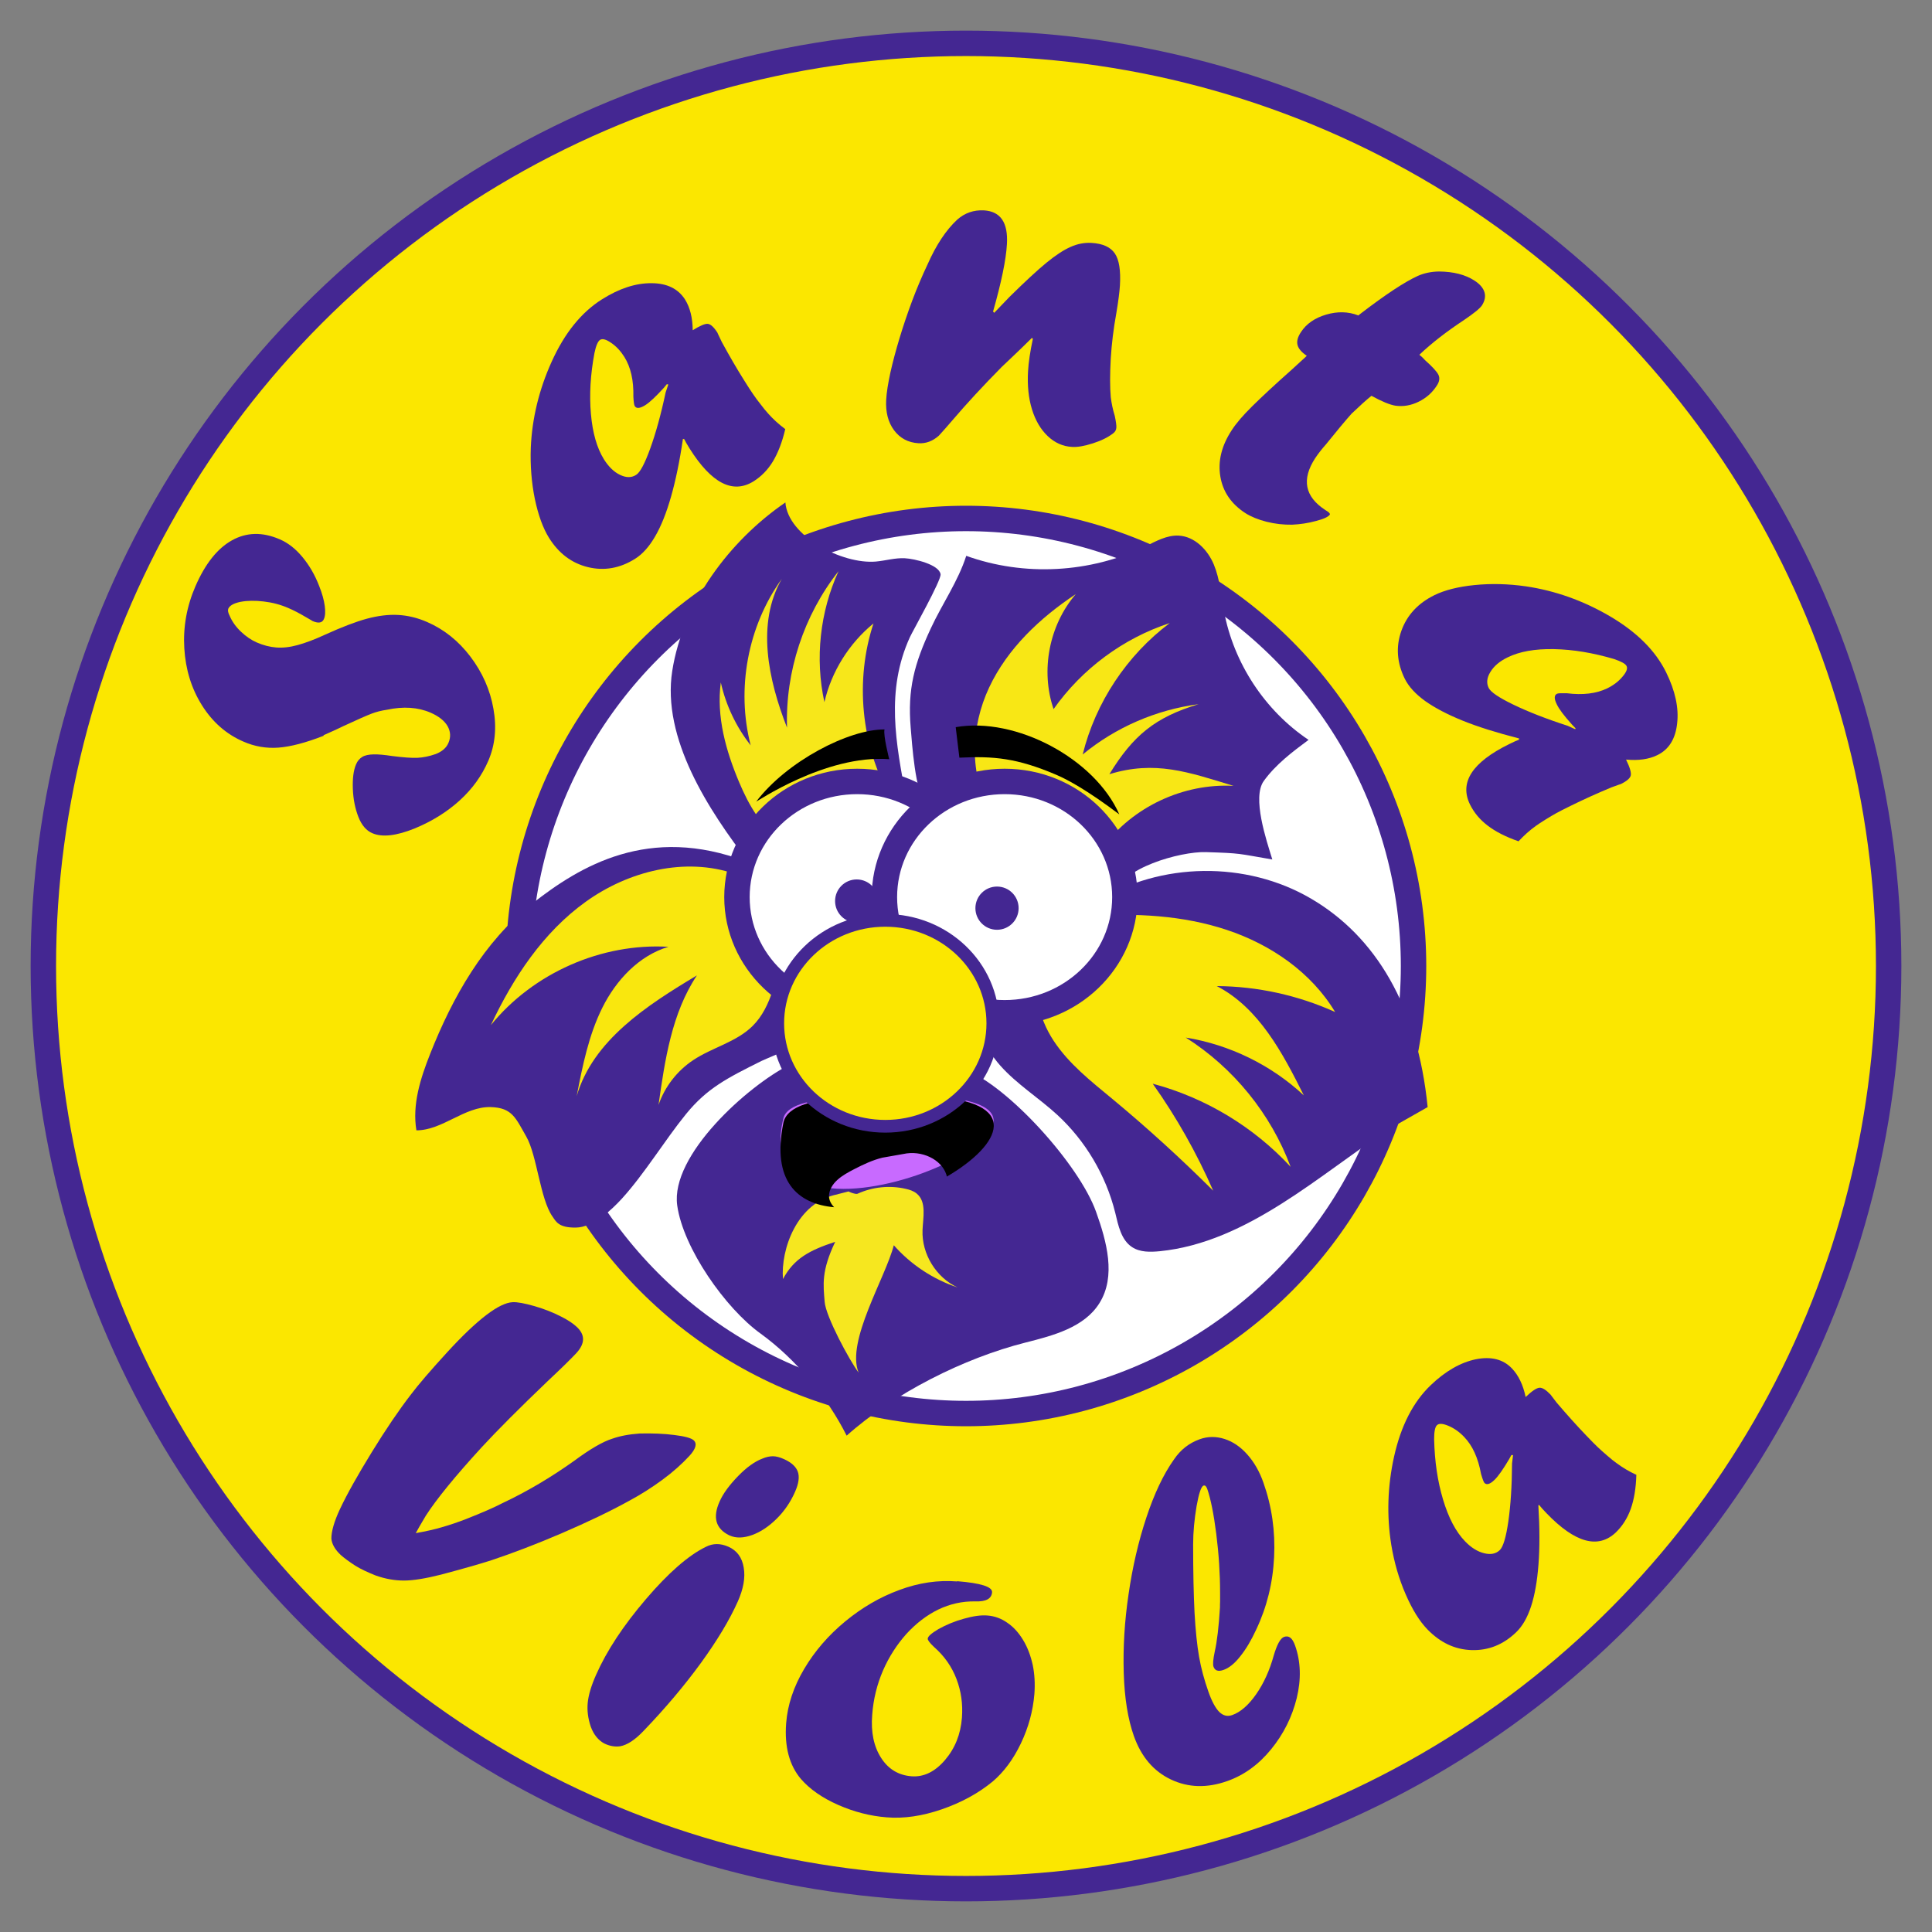
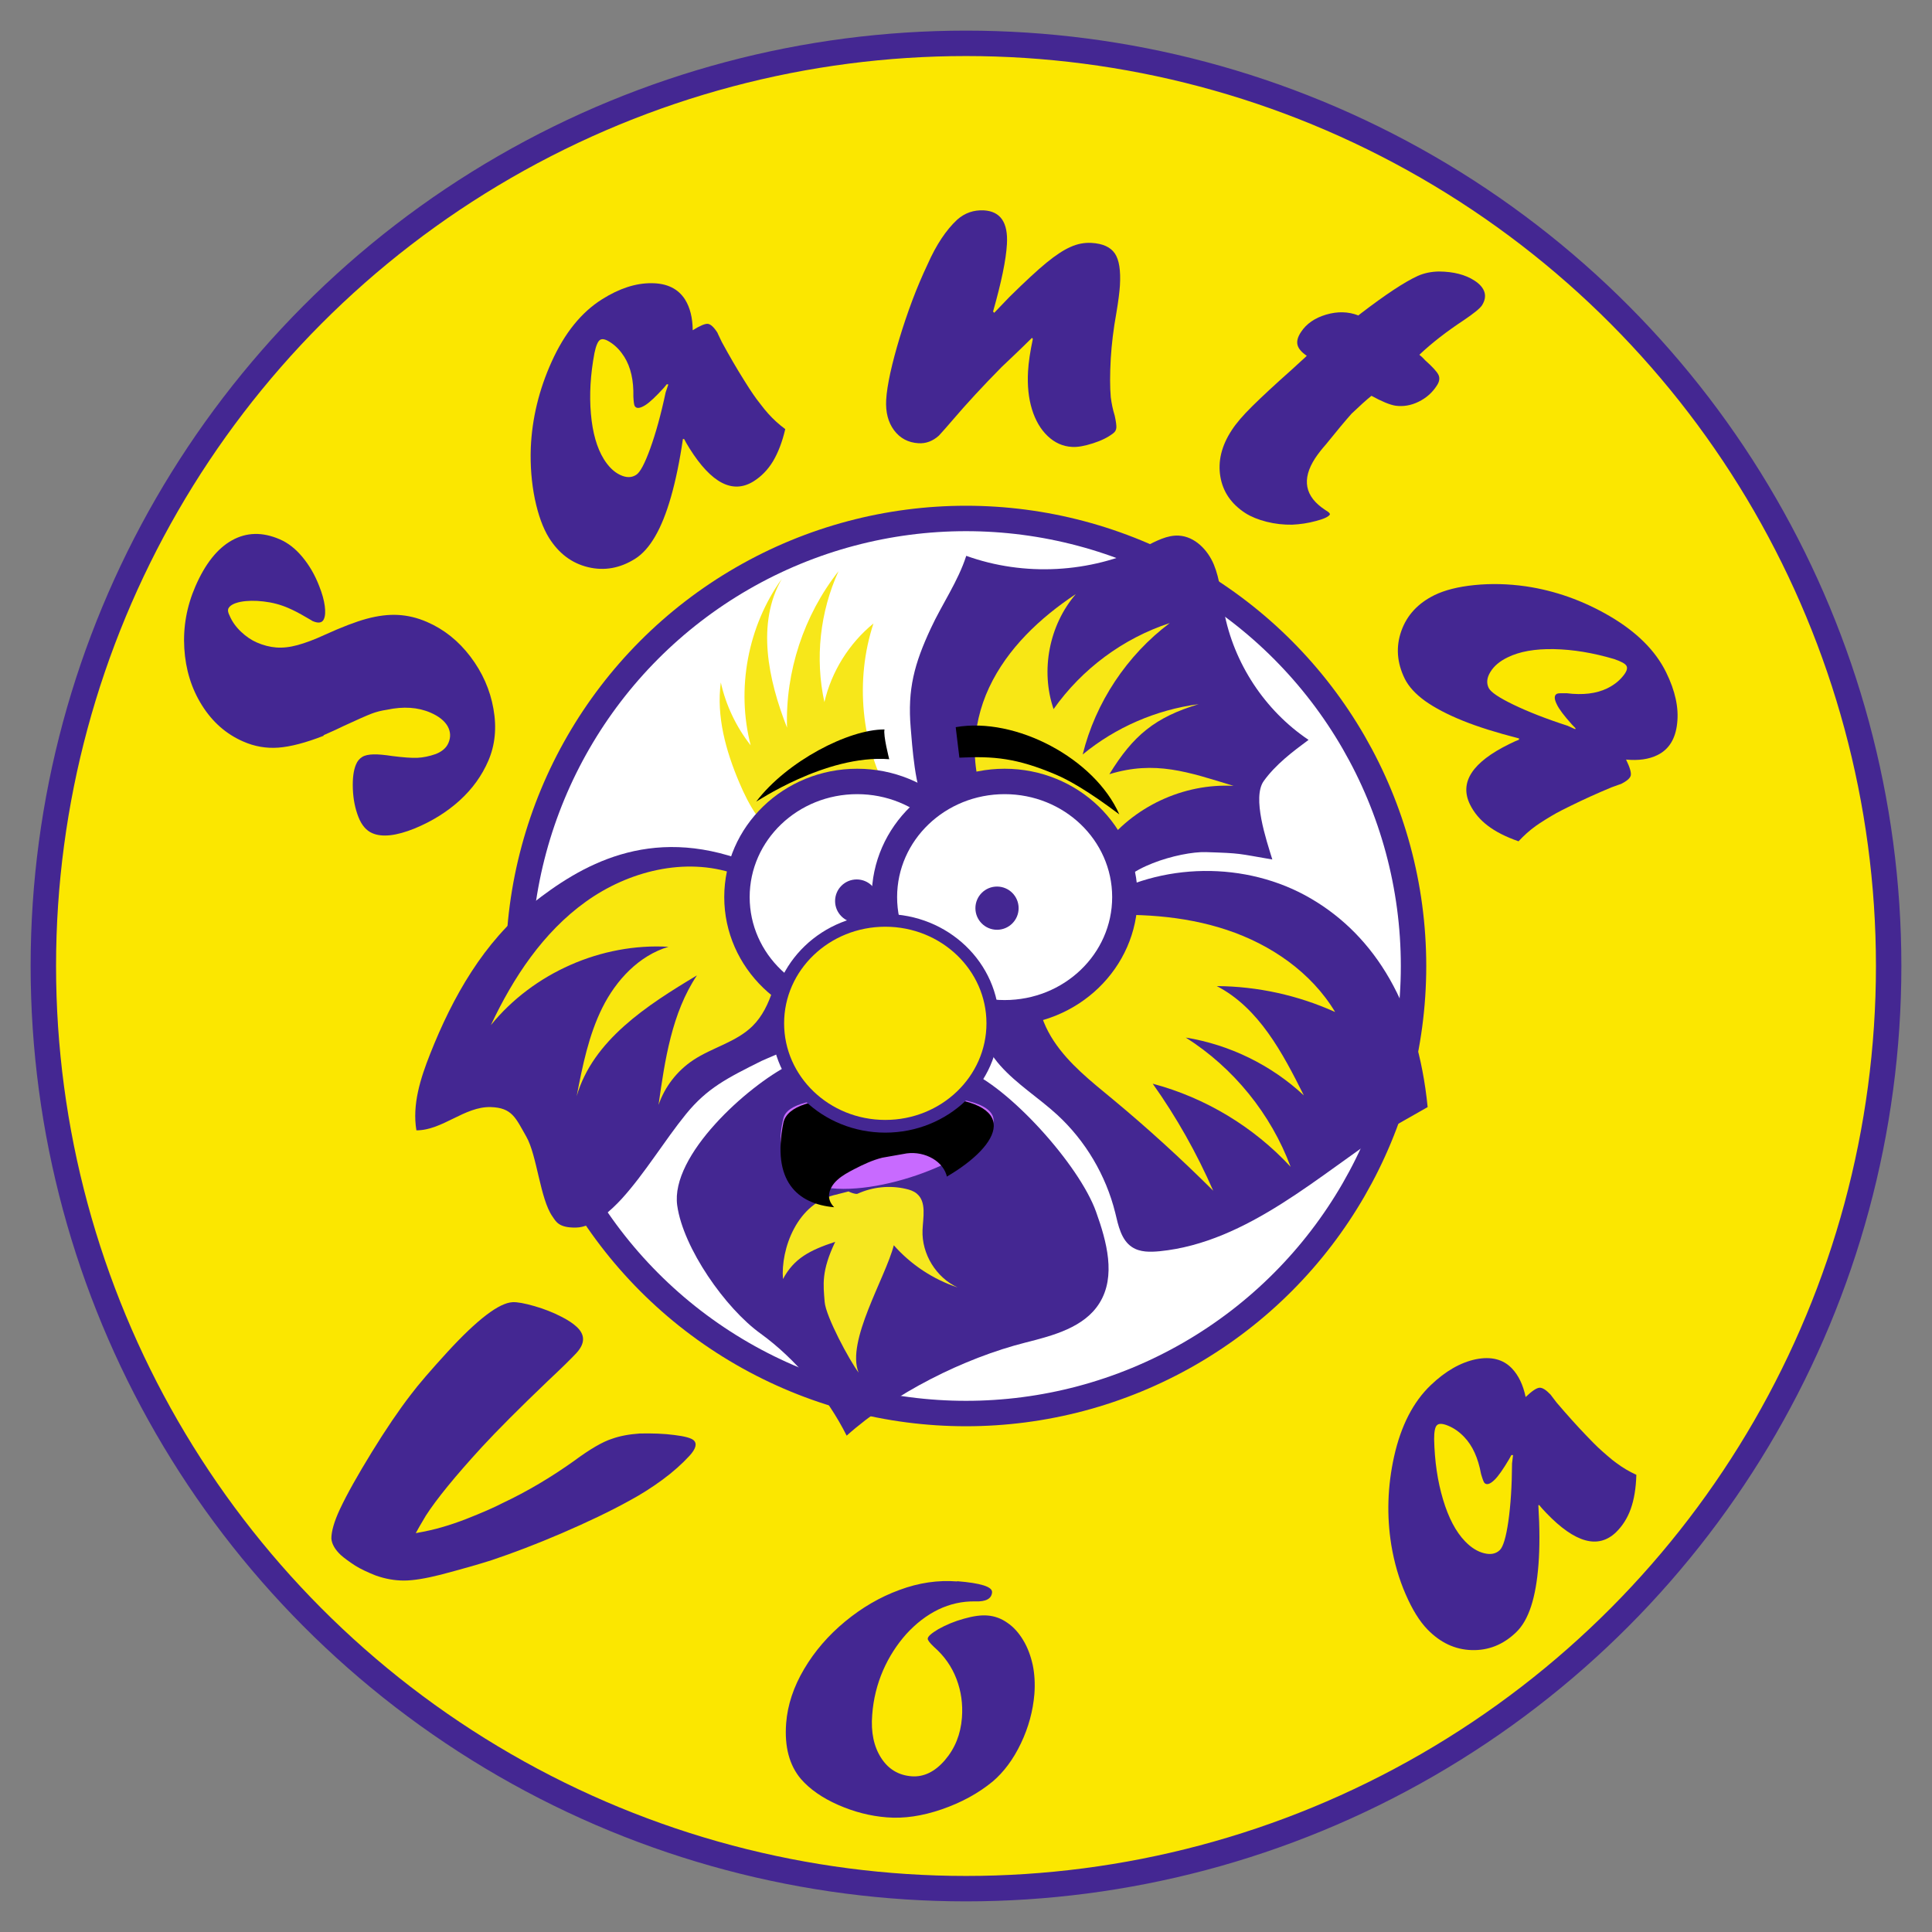
<svg xmlns="http://www.w3.org/2000/svg" id="viola" viewBox="0 0 152 152">
  <rect x="0" y="0" width="152" height="152" fill="#808080" stroke="none" />
  <defs>
    <style>.cls-1,.cls-2{fill:#fff;}.cls-3{fill:#fae707;}.cls-4{fill:#f8e715;}.cls-5{fill:#c86aff;}.cls-6{fill:#f7e71a;}.cls-2,.cls-7{stroke-width:2px;}.cls-2,.cls-7,.cls-8{stroke:#442792;stroke-miterlimit:10;}.cls-9{fill:#f6e71f;}.cls-7,.cls-8{fill:#fbe700;}.cls-10{fill:#f9e70e;}.cls-11{fill:#442792;}</style>
  </defs>
  <circle class="cls-7" cx="76" cy="76" r="72.59" />
  <circle class="cls-2" cx="76" cy="76" r="35.21" />
  <path class="cls-11" d="m50.34,112.78c1-.02,1.9.01,2.72.12.82.1,1.32.24,1.51.41.29.26.18.67-.32,1.22-.59.64-1.29,1.27-2.12,1.88-.83.61-1.69,1.16-2.6,1.65-1.52.84-3.3,1.69-5.32,2.56-2.02.87-3.87,1.57-5.54,2.13-1.06.34-2.38.71-3.96,1.13-1.22.31-2.2.47-2.93.47s-1.47-.13-2.23-.4c-.65-.26-1.18-.51-1.6-.77-.49-.32-.87-.6-1.13-.83-.46-.43-.71-.86-.75-1.3,0-.57.22-1.35.68-2.33.56-1.19,1.4-2.68,2.5-4.47s2.12-3.29,3.05-4.5c.64-.85,1.61-1.97,2.9-3.38,2.36-2.57,4.07-3.87,5.13-3.92.37-.02.95.09,1.72.31.77.22,1.49.51,2.13.84.51.26.9.52,1.18.78.69.63.68,1.32-.02,2.08-.37.4-1.11,1.13-2.24,2.19-2.26,2.16-3.99,3.9-5.19,5.2-2.09,2.28-3.56,4.08-4.41,5.4-.39.65-.65,1.11-.79,1.37.78-.14,1.47-.29,2.07-.47.6-.17,1.21-.38,1.84-.62,1.3-.51,2.28-.94,2.93-1.28,1.93-.91,3.8-2.02,5.61-3.31,1.27-.94,2.27-1.52,3.01-1.75.59-.21,1.31-.35,2.17-.41Z" />
-   <path class="cls-11" d="m47.58,137.19c-.5-.26-.87-.71-1.1-1.34-.22-.65-.3-1.28-.24-1.89.06-.61.28-1.35.66-2.2.84-1.9,2.15-3.88,3.92-5.95s3.34-3.44,4.71-4.11c.56-.29,1.15-.29,1.78-.01.67.3,1.07.84,1.2,1.63.14.79-.02,1.68-.46,2.67-.65,1.46-1.62,3.07-2.91,4.85-1.29,1.77-2.79,3.55-4.49,5.32-.68.72-1.3,1.13-1.87,1.23-.38.05-.77-.01-1.17-.19l-.03-.02Zm9.79-16.4c-1.06-.52-1.32-1.41-.75-2.67.28-.63.77-1.29,1.45-1.99s1.32-1.15,1.9-1.37c.3-.13.58-.19.84-.19.25,0,.55.08.88.23.57.26.93.58,1.08.99.14.4.07.93-.22,1.58-.36.82-.85,1.53-1.46,2.13-.61.6-1.25,1.03-1.92,1.27-.67.24-1.26.26-1.75.04l-.05-.02Z" />
  <path class="cls-11" d="m75.3,124.4c1.87.15,2.79.44,2.75.88-.04.5-.48.74-1.32.71-1.02-.02-1.99.2-2.91.64-.92.45-1.75,1.09-2.51,1.92-.75.84-1.37,1.8-1.84,2.88-.47,1.09-.76,2.25-.85,3.49-.11,1.37.13,2.49.7,3.38.57.89,1.37,1.37,2.4,1.45.95.07,1.83-.35,2.62-1.27.79-.92,1.24-2.03,1.34-3.34.08-1.07-.06-2.08-.43-3.05-.37-.97-.96-1.81-1.76-2.51-.34-.32-.51-.54-.5-.66.01-.18.29-.42.84-.75.61-.34,1.28-.62,2.01-.82.74-.21,1.35-.29,1.84-.25.56.04,1.09.23,1.57.57.49.33.9.79,1.25,1.37.35.58.59,1.23.75,1.95.15.73.19,1.49.13,2.29-.11,1.33-.46,2.62-1.06,3.88-.6,1.26-1.35,2.26-2.22,3-1.13.93-2.47,1.66-4.01,2.19-1.54.53-2.98.74-4.32.63-1.3-.1-2.58-.43-3.83-.98-1.25-.55-2.22-1.23-2.92-2.03-.92-1.08-1.31-2.55-1.17-4.39.11-1.45.59-2.88,1.42-4.28.83-1.4,1.9-2.64,3.22-3.73,1.32-1.09,2.74-1.92,4.27-2.48,1.53-.57,3.04-.79,4.55-.67Z" />
-   <path class="cls-11" d="m95.99,125.31c0-1.51-.1-3.05-.3-4.63-.2-1.58-.44-2.76-.71-3.54-.08-.21-.17-.3-.29-.26-.19.07-.37.61-.55,1.62-.17,1.02-.27,2.02-.27,3.01,0,2.18.04,3.97.11,5.37.08,1.41.2,2.57.36,3.48s.41,1.82.73,2.73c.27.77.56,1.3.86,1.6.3.29.64.38,1.02.24.65-.23,1.28-.78,1.88-1.64s1.06-1.88,1.38-3.04c.26-.88.53-1.37.82-1.47.37-.13.65.09.86.68.45,1.27.49,2.65.13,4.14-.37,1.49-1.04,2.83-2.02,4.03-.98,1.2-2.13,2.03-3.43,2.49-1.6.57-3.08.53-4.45-.12s-2.33-1.79-2.91-3.41c-.47-1.33-.74-2.98-.8-4.97-.06-1.99.06-4.05.38-6.2.31-2.15.78-4.16,1.4-6.03.62-1.87,1.34-3.4,2.18-4.58.51-.75,1.18-1.28,2.02-1.58.64-.23,1.29-.23,1.95-.02.66.21,1.26.62,1.8,1.23.54.61.96,1.35,1.26,2.21.66,1.86.94,3.81.84,5.85s-.57,3.94-1.41,5.71c-.39.85-.81,1.55-1.26,2.11-.44.56-.88.91-1.31,1.06-.42.15-.68.06-.79-.26-.06-.18-.03-.57.1-1.18.18-.8.32-1.96.41-3.47,0-.15,0-.31.01-.47,0-.17,0-.4,0-.69Z" />
  <path class="cls-11" d="m121.09,118.37l.05.05h-.11c.11,1.8.11,3.35.01,4.66-.1,1.31-.29,2.4-.58,3.29-.29.89-.68,1.57-1.18,2.05-1.02.98-2.18,1.44-3.5,1.4-1.32-.04-2.47-.59-3.48-1.63-.62-.64-1.19-1.56-1.71-2.76-.52-1.19-.9-2.49-1.13-3.88-.37-2.29-.3-4.61.22-6.96.54-2.42,1.5-4.29,2.88-5.61,1.16-1.11,2.35-1.79,3.55-2.04,1.21-.24,2.16,0,2.85.73.51.54.87,1.28,1.07,2.24.49-.47.85-.71,1.08-.73.23-.02.52.16.89.55-.03-.04.12.17.47.62.81.95,1.59,1.82,2.34,2.6.39.41.69.71.9.91.21.2.46.42.75.67s.52.44.71.57c.48.36,1,.67,1.57.93-.03,1.06-.18,1.95-.44,2.68-.26.73-.65,1.34-1.16,1.84-1.4,1.34-3.22.84-5.47-1.5-.26-.27-.46-.49-.59-.67Zm-2.18-3.9l-.18.33c-.48.81-.86,1.35-1.15,1.63-.35.34-.62.42-.79.24-.06-.06-.15-.3-.27-.71-.23-1.26-.67-2.23-1.33-2.91-.37-.39-.78-.68-1.23-.87-.45-.19-.75-.21-.91-.05-.15.14-.22.51-.22,1.1.04,1.73.27,3.31.7,4.74.43,1.44,1,2.53,1.73,3.29.48.5.98.81,1.5.94.52.13.93.05,1.24-.25.26-.25.49-1.01.67-2.26.18-1.26.28-2.78.29-4.56l.08-.65h-.11Z" />
  <path class="cls-11" d="m25.48,57.88c-1.43.56-2.63.87-3.58.94s-1.88-.09-2.76-.48c-1.34-.58-2.42-1.53-3.25-2.85-.83-1.32-1.29-2.82-1.39-4.49-.1-1.67.19-3.29.87-4.86.77-1.78,1.73-2.99,2.88-3.63,1.15-.64,2.4-.67,3.76-.08.65.28,1.24.74,1.78,1.39.54.65.98,1.4,1.32,2.28.24.6.38,1.12.44,1.57.06.45.04.8-.07,1.04-.13.3-.43.35-.89.15.01,0-.16-.1-.51-.3-.51-.3-.98-.55-1.41-.73-.6-.26-1.24-.43-1.93-.51-.68-.08-1.29-.07-1.82.03-.53.11-.85.29-.96.54-.05.13-.02.31.11.56.19.45.49.87.89,1.25.4.38.82.66,1.23.84.52.23,1.04.36,1.54.4.51.04,1.07-.02,1.69-.19.62-.17,1.34-.44,2.16-.82,1.3-.59,2.39-1.01,3.27-1.25.89-.24,1.71-.34,2.46-.3.76.04,1.52.22,2.28.55,1.34.58,2.48,1.49,3.42,2.73.94,1.24,1.55,2.61,1.81,4.1.27,1.49.13,2.86-.4,4.09-.51,1.18-1.26,2.22-2.25,3.12-.99.9-2.17,1.64-3.55,2.21-1.44.58-2.55.71-3.33.37-.47-.2-.84-.63-1.09-1.27-.26-.66-.41-1.4-.44-2.22-.03-.82.05-1.45.25-1.92.11-.27.28-.46.49-.59.21-.13.51-.19.89-.2s.87.04,1.47.13c.87.11,1.53.16,1.98.14.45-.02.94-.12,1.45-.3.5-.2.83-.49.99-.87.2-.46.17-.9-.07-1.33-.25-.42-.69-.77-1.33-1.05-.99-.43-2.14-.51-3.44-.23-.42.06-.82.16-1.19.3-.37.14-1.1.46-2.2.97-.32.16-.86.41-1.61.74Z" />
  <path class="cls-11" d="m53.79,34.49l.04.06-.1-.02c-.26,1.78-.58,3.3-.94,4.56-.36,1.26-.77,2.29-1.24,3.1-.47.81-.99,1.4-1.58,1.77-1.19.75-2.43.97-3.71.66-1.28-.31-2.3-1.08-3.07-2.31-.47-.76-.84-1.77-1.11-3.05-.26-1.27-.37-2.62-.32-4.03.1-2.32.65-4.58,1.64-6.77,1.02-2.26,2.34-3.89,3.96-4.91,1.36-.86,2.66-1.28,3.89-1.27,1.23,0,2.11.44,2.65,1.29.39.63.59,1.43.6,2.41.58-.36.98-.53,1.2-.5s.48.27.76.72c-.03-.04.08.19.33.71.6,1.1,1.18,2.1,1.76,3.02.3.48.53.84.7,1.08.16.24.36.51.6.81.23.3.42.54.58.71.4.45.85.86,1.35,1.23-.24,1.03-.57,1.87-.97,2.54-.4.66-.91,1.18-1.51,1.56-1.64,1.03-3.32.17-5.05-2.58-.2-.32-.35-.58-.44-.77Zm-1.33-4.26l-.24.29c-.63.69-1.12,1.15-1.46,1.36-.42.26-.69.28-.82.07-.05-.07-.09-.33-.11-.75.03-1.28-.21-2.32-.71-3.12-.29-.46-.63-.83-1.03-1.1-.4-.28-.69-.36-.88-.24-.17.11-.32.45-.44,1.03-.32,1.7-.41,3.29-.28,4.79.13,1.49.47,2.68,1.02,3.57.37.59.79,1,1.27,1.23.48.23.9.24,1.27,0,.31-.19.68-.89,1.11-2.08.43-1.19.84-2.66,1.21-4.41l.21-.62-.1-.02Z" />
  <path class="cls-11" d="m78.22,24.61l1.21-1.26c1.22-1.2,2.19-2.1,2.9-2.68.71-.58,1.34-1,1.89-1.24.55-.25,1.1-.35,1.65-.32.89.05,1.5.33,1.84.83s.47,1.34.4,2.52c-.03.49-.12,1.21-.28,2.16-.23,1.26-.37,2.45-.44,3.57-.07,1.26-.07,2.28,0,3.06.06.48.16.97.31,1.45.1.46.14.77.13.93-.01.2-.1.35-.25.46-.41.32-.94.58-1.6.79-.66.21-1.2.31-1.64.28-.72-.04-1.35-.32-1.91-.85-.55-.52-.97-1.23-1.24-2.11s-.37-1.87-.31-2.97c.04-.73.17-1.58.38-2.57l-.07-.08c-.58.57-1.04,1.02-1.39,1.35-.35.33-.68.65-.99.94-1.5,1.52-2.78,2.91-3.83,4.14-.41.48-.78.9-1.11,1.26-.49.44-1.03.64-1.62.6-.8-.05-1.44-.39-1.91-1.02-.47-.63-.67-1.43-.62-2.38.03-.59.15-1.31.33-2.15.19-.85.43-1.75.72-2.71.29-.96.62-1.94,1-2.96.38-1.01.79-1.97,1.22-2.88.67-1.51,1.44-2.67,2.32-3.49.6-.53,1.3-.77,2.1-.73,1.31.08,1.91.96,1.81,2.66-.07,1.24-.44,3.01-1.09,5.3l.07.08Z" />
  <path class="cls-11" d="m106.85,24.83l.19-.15c1.97-1.51,3.47-2.5,4.5-2.97.49-.22,1.05-.34,1.67-.35,1.15.01,2.08.25,2.8.72.42.27.68.58.78.91.1.33.03.68-.2,1.04-.16.24-.64.63-1.44,1.17-1.35.89-2.51,1.79-3.48,2.71.17.14.32.28.46.44.57.51.92.89,1.04,1.14.12.25.08.54-.13.85-.36.56-.84.98-1.44,1.27-.59.29-1.19.39-1.8.31-.45-.07-1.08-.33-1.9-.78-.4.32-.92.79-1.56,1.4-.51.57-1.18,1.38-2.02,2.42-.33.37-.61.73-.85,1.09-1.08,1.66-.82,3.02.79,4.07l.09.06.05.03c.19.12.26.22.22.28-.11.17-.47.34-1.09.5-.62.17-1.24.26-1.87.29-.67.01-1.34-.06-2.01-.23-.67-.17-1.23-.4-1.67-.68-1.11-.72-1.77-1.68-1.97-2.88-.2-1.2.09-2.42.9-3.65.34-.53.88-1.16,1.62-1.89.74-.73,1.77-1.69,3.1-2.87.23-.21.47-.43.73-.67.26-.23.41-.37.45-.42-.42-.28-.66-.57-.73-.86s.02-.62.27-1c.43-.66,1.1-1.12,1.99-1.38.89-.26,1.73-.24,2.51.06Z" />
  <path class="cls-11" d="m119.56,58.17l-.07.03.03-.1c-1.75-.45-3.23-.91-4.44-1.4-1.21-.49-2.2-1.01-2.96-1.55-.76-.55-1.29-1.13-1.6-1.75-.62-1.26-.71-2.52-.27-3.76.44-1.24,1.31-2.18,2.61-2.82.8-.39,1.85-.66,3.15-.79,1.29-.13,2.64-.1,4.04.1,2.3.34,4.49,1.12,6.57,2.33,2.14,1.25,3.63,2.73,4.47,4.45.71,1.45,1,2.78.86,4-.13,1.22-.65,2.06-1.56,2.5-.67.33-1.49.44-2.46.35.3.61.42,1.03.37,1.25-.05.22-.32.45-.79.68.04-.02-.2.06-.74.26-1.15.48-2.21.96-3.18,1.44-.51.25-.89.44-1.14.58-.25.14-.54.31-.86.51-.32.2-.58.37-.76.5-.49.35-.94.76-1.36,1.21-1-.35-1.81-.76-2.42-1.23-.62-.47-1.08-1.02-1.4-1.67-.85-1.74.18-3.32,3.09-4.75.34-.17.61-.29.81-.36Zm4.38-.89l-.26-.27c-.63-.7-1.03-1.23-1.2-1.6-.22-.44-.21-.72.02-.83.08-.04.33-.05.76-.04,1.27.16,2.33.03,3.18-.38.49-.24.89-.54,1.2-.91.32-.37.43-.65.33-.85-.09-.18-.42-.36-.98-.55-1.66-.49-3.23-.75-4.73-.78-1.5-.03-2.72.19-3.65.65-.62.3-1.07.68-1.35,1.14-.28.45-.33.87-.14,1.26.16.33.81.77,1.95,1.32,1.14.55,2.56,1.11,4.26,1.66l.6.27.03-.1Z" />
  <path class="cls-11" d="m62.87,84.35c4.66,2.44,7.15,4.24,11.92,2.02l1.13-2.22c3.4,1.29,8.99,7.49,10.31,11.18.84,2.34,1.59,5.08.27,7.19-1.19,1.91-3.62,2.55-5.8,3.1-4.87,1.23-10.35,3.99-14.09,7.33-1.52-3.04-4.02-6.04-6.77-8.03-2.76-1.98-6.09-6.72-6.56-10.08-.55-3.95,5.54-9.41,8.84-11.07l.76.57Z" />
  <path class="cls-11" d="m58.71,67.78c-7.66-2.92-13.08.35-16.86,3.33-3.78,2.98-6.24,7.33-8.01,11.81-.76,1.92-1.42,3.98-1.08,6.01,2.06,0,3.79-1.89,5.85-1.83,1.69.05,1.96.86,2.8,2.33s1.08,4.88,2.05,6.27c.28.4.48.9,1.85.88s2.82-1.41,3.61-2.27c1.81-1.99,3.36-4.58,5.06-6.67,1.65-2.02,3.2-2.81,5.93-4.17.36-.18,1.92-.76,2.15-1.08.3-.41-.39-.43-.49-.93-.32-1.66.02-3.45.94-4.87" />
  <path class="cls-11" d="m86.31,70.91c5.01-3.1,11.74-3.19,16.82-.22,5.09,2.97,8.4,8.48,9.19,16.41l-2.92,1.66c-5.52,3.59-11.23,8.99-18.16,9.68-.74.07-1.54.09-2.17-.32-.86-.56-1.09-1.7-1.33-2.71-.73-2.94-2.34-5.66-4.57-7.71-1.45-1.33-3.16-2.39-4.47-3.86s-2.18-3.57-1.52-5.42c2.18.75,4.74.24,6.46-1.3s2.52-4.03,2.01-6.28c.63.37,1.26.74,1.88,1.11" />
  <path class="cls-11" d="m87.8,70.34c.3-2.01,5.04-3.36,7.07-3.3,2.85.09,2.46.11,5.23.58-.47-1.53-1.61-4.88-.67-6.18s2.24-2.28,3.52-3.23c-3.44-2.31-5.89-6.04-6.65-10.11-.23-1.24-.32-2.52-.8-3.68s-1.5-2.21-2.76-2.28c-.92-.05-1.78.43-2.61.84-4.35,2.11-9.56,2.39-14.11.75-.65,2.02-1.9,3.79-2.79,5.71-1.29,2.77-1.84,4.78-1.58,7.83.1,1.15.35,5.13,1.18,5.93,1.58,1.52,4.14-.93,6.33-.78,3.35.23,6.27,3.28,6.35,6.64" />
-   <path class="cls-11" d="m71.3,62.81c-.81-4.32-1.64-8.46.29-12.69.19-.42,2.48-4.48,2.41-4.94-.11-.76-2.04-1.22-2.81-1.26s-1.51.19-2.28.26c-2.65.23-6.92-1.99-7.12-4.65-4.43,3.04-8.07,7.95-8.9,13.25-.83,5.3,2.82,10.93,6.1,15.17-.08-1.87,1.44-3.12,2.84-4.36s2.61-.89,4.41-1.4c.96-.28,2.53.06,3.5.29" />
  <path class="cls-3" d="m85.72,72.06c3.63-.23,7.35-.05,10.8,1.1,3.46,1.15,6.65,3.34,8.52,6.46-2.92-1.32-6.11-2.02-9.31-2.04,3.31,1.71,5.18,5.26,6.85,8.6-2.56-2.39-5.84-3.99-9.29-4.55,3.76,2.38,6.7,6.01,8.25,10.17-2.9-3.14-6.71-5.44-10.85-6.54,1.87,2.63,3.46,5.46,4.76,8.42-2.53-2.52-5.17-4.93-7.92-7.21-1.68-1.39-3.43-2.76-4.63-4.58s-1.78-4.21-.89-6.21c.7-1.56.87-2.7,2.57-2.85l1.14-.77Z" />
  <path class="cls-10" d="m57.81,68.75c-3.91-1.34-8.36-.22-11.72,2.19s-5.71,5.97-7.47,9.71c3.33-4.1,8.7-6.47,13.97-6.16-2.32.69-4.12,2.62-5.2,4.79s-1.56,4.58-2.02,6.96c1.28-4.4,5.53-7.15,9.46-9.5-1.98,2.97-2.52,6.65-3.02,10.19.49-1.43,1.46-2.68,2.72-3.52,1.5-1,3.4-1.42,4.68-2.69.77-.76,1.24-1.76,1.58-2.79.57-1.73.78-3.64.16-5.35s-.53-3.14-2.35-3.22l-.8-.62Z" />
  <path class="cls-4" d="m86.79,66.63c2.34-3.16,6.33-5.02,10.26-4.8-3.59-1.1-6.18-2.02-9.77-.92,1.88-3.06,3.59-4.47,7.02-5.51-3.33.44-6.53,1.82-9.12,3.96,1.01-4.09,3.48-7.81,6.85-10.34-3.67,1.2-6.92,3.62-9.14,6.77-1.04-3.04-.35-6.61,1.75-9.05-2.82,1.87-5.38,4.28-6.82,7.35s-1.61,6.85.14,9.75c1.75,2.9,5.6,4.54,8.73,3.26l.09-.47Z" />
  <path class="cls-6" d="m70.05,62.73c-2.31-4.11-2.8-9.2-1.33-13.68-1.92,1.57-3.3,3.78-3.86,6.19-.75-3.43-.35-7.1,1.11-10.3-2.73,3.46-4.19,7.9-4.05,12.31-1.48-3.77-2.43-8.21-.41-11.71-2.68,3.72-3.6,8.66-2.45,13.1-1.14-1.45-1.95-3.15-2.35-4.95-.36,2.68.4,5.39,1.45,7.87.75,1.77,1.74,3.55,3.37,4.55,2.82,1.73,7.08.1,8.03-3.07l.48-.3Z" />
  <path class="cls-1" d="m67.44,79.67c-5.22,0-9.46-4.08-9.46-9.1s4.25-9.1,9.46-9.1,9.46,4.08,9.46,9.1-4.25,9.1-9.46,9.1Z" />
  <path class="cls-11" d="m67.44,62.48c4.67,0,8.46,3.62,8.46,8.1s-3.79,8.1-8.46,8.1-8.46-3.62-8.46-8.1,3.79-8.1,8.46-8.1m0-2c-5.77,0-10.46,4.53-10.46,10.1s4.69,10.1,10.46,10.1,10.46-4.53,10.46-10.1-4.69-10.1-10.46-10.1h0Z" />
  <path class="cls-1" d="m79.04,79.67c-5.22,0-9.46-4.08-9.46-9.1s4.25-9.1,9.46-9.1,9.46,4.08,9.46,9.1-4.25,9.1-9.46,9.1Z" />
  <path class="cls-11" d="m79.04,62.48c4.67,0,8.46,3.62,8.46,8.1s-3.79,8.1-8.46,8.1-8.46-3.62-8.46-8.1,3.79-8.1,8.46-8.1m0-2c-5.77,0-10.46,4.53-10.46,10.1s4.69,10.1,10.46,10.1,10.46-4.53,10.46-10.1-4.69-10.1-10.46-10.1h0Z" />
  <path class="cls-9" d="m65.91,93.96c-3.23.61-4.5,4.37-4.31,6.67.87-1.63,2.11-2.27,4.11-2.93-1.1,2.31-.94,3.35-.83,4.73.09,1.14,1.93,4.57,2.67,5.56-1-2.46,2.11-7.45,2.77-10.02,1.34,1.52,3.09,2.68,5.02,3.32-1.69-.78-2.83-2.63-2.76-4.5.04-1.01.33-2.23-.45-2.88-.25-.21-.56-.31-.88-.38-1.26-.29-2.61-.15-3.79.39-.16.07-.85-.22-.68-.19l-.9.23Z" />
  <path class="cls-5" d="m72.9,86.24c17.5.63-14.45,14.89-11.27,1.75.57-2.36,9.12-1.46,11.27-1.75Z" />
  <path d="m72.9,86.24c-2.15.35-10.7-.73-11.27,2.11-.92,4.56,1.09,6.37,4,6.63-.24-.24-.4-.54-.41-.87,0-.47.27-.93.66-1.28.38-.35.87-.61,1.35-.86.7-.36,1.42-.7,2.19-.89l1.65-.29c1.44-.32,2.99.42,3.38,1.61.02.05.03.11.04.17,4.25-2.48,6.13-5.99-1.58-6.32Z" />
  <ellipse class="cls-8" cx="69.65" cy="80.51" rx="8.46" ry="8.1" />
  <circle class="cls-11" cx="78.44" cy="71.45" r="1.7" />
  <circle class="cls-11" cx="67.4" cy="70.89" r="1.7" />
  <path d="m75.48,59.61c2.68-.13,4.52.02,7.63,1.35.96.41,2.52,1.28,4.95,3.11-1.93-4.39-8.15-7.69-12.87-6.86l.29,2.4Z" />
  <path d="m69.59,57.39c-2.82-.02-7.69,2.51-10.09,5.67-.11.12,5.44-3.72,10.46-3.33,0,0-.49-1.9-.37-2.34Z" />
</svg>